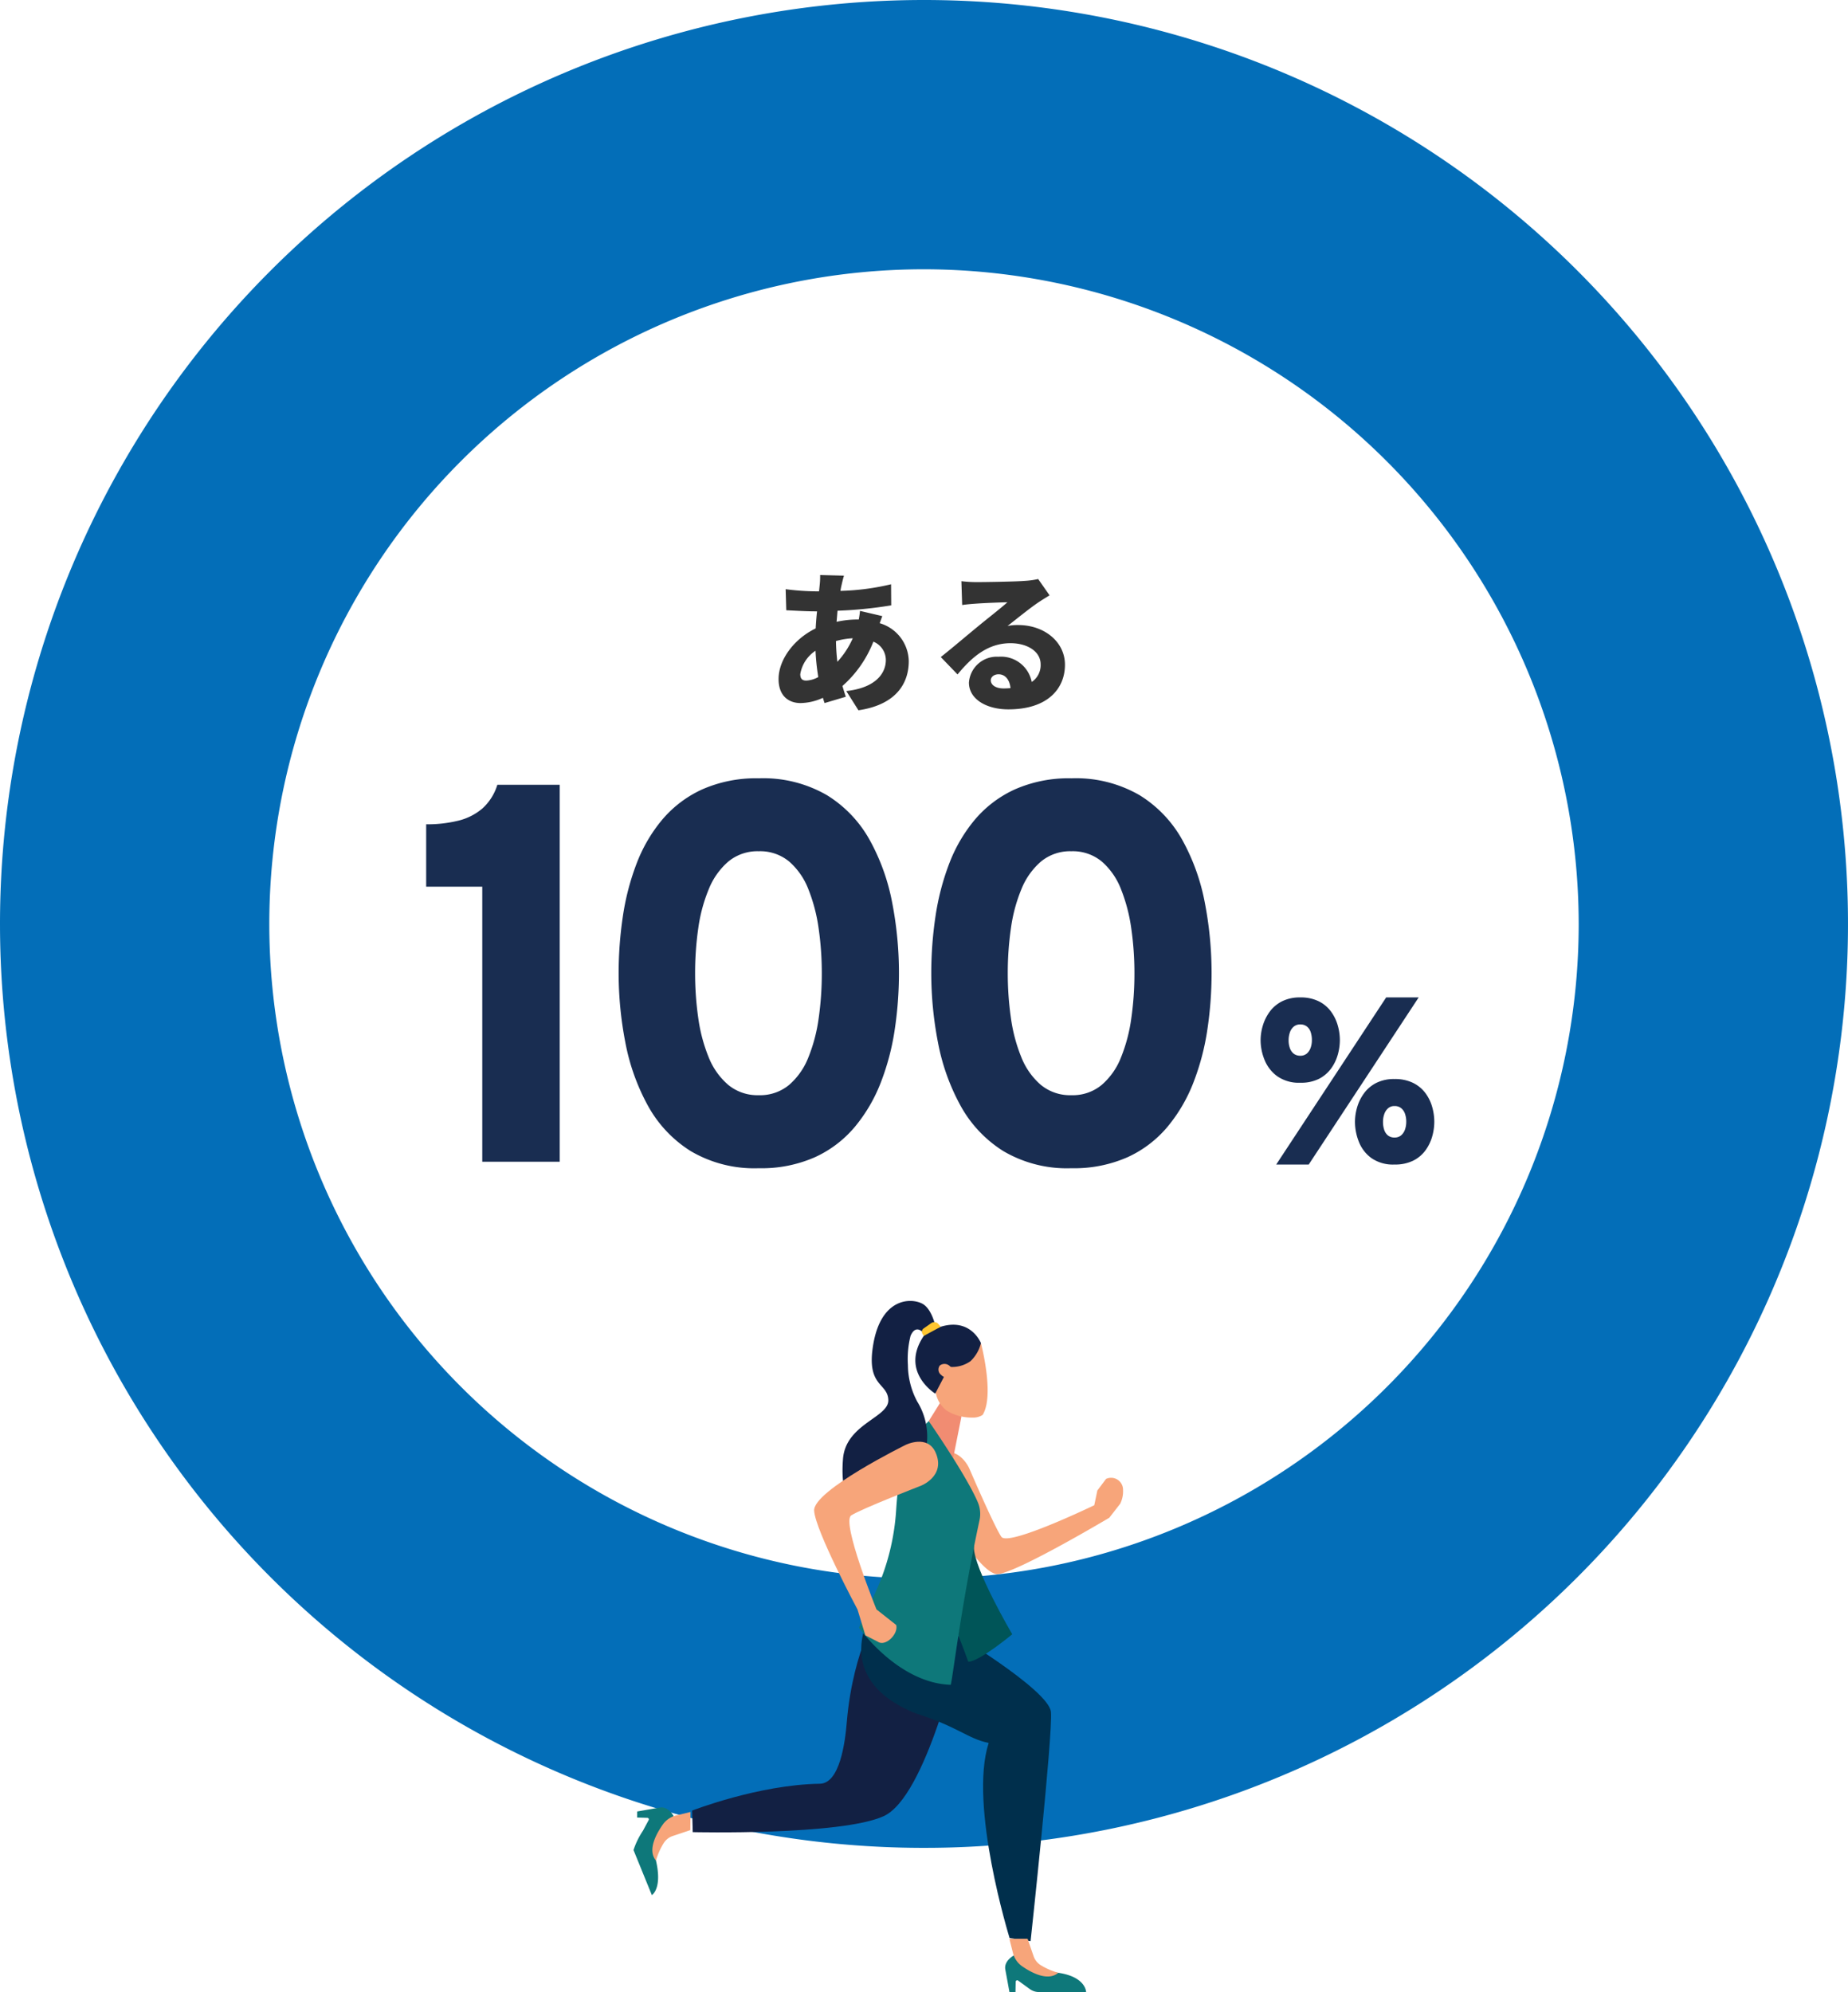
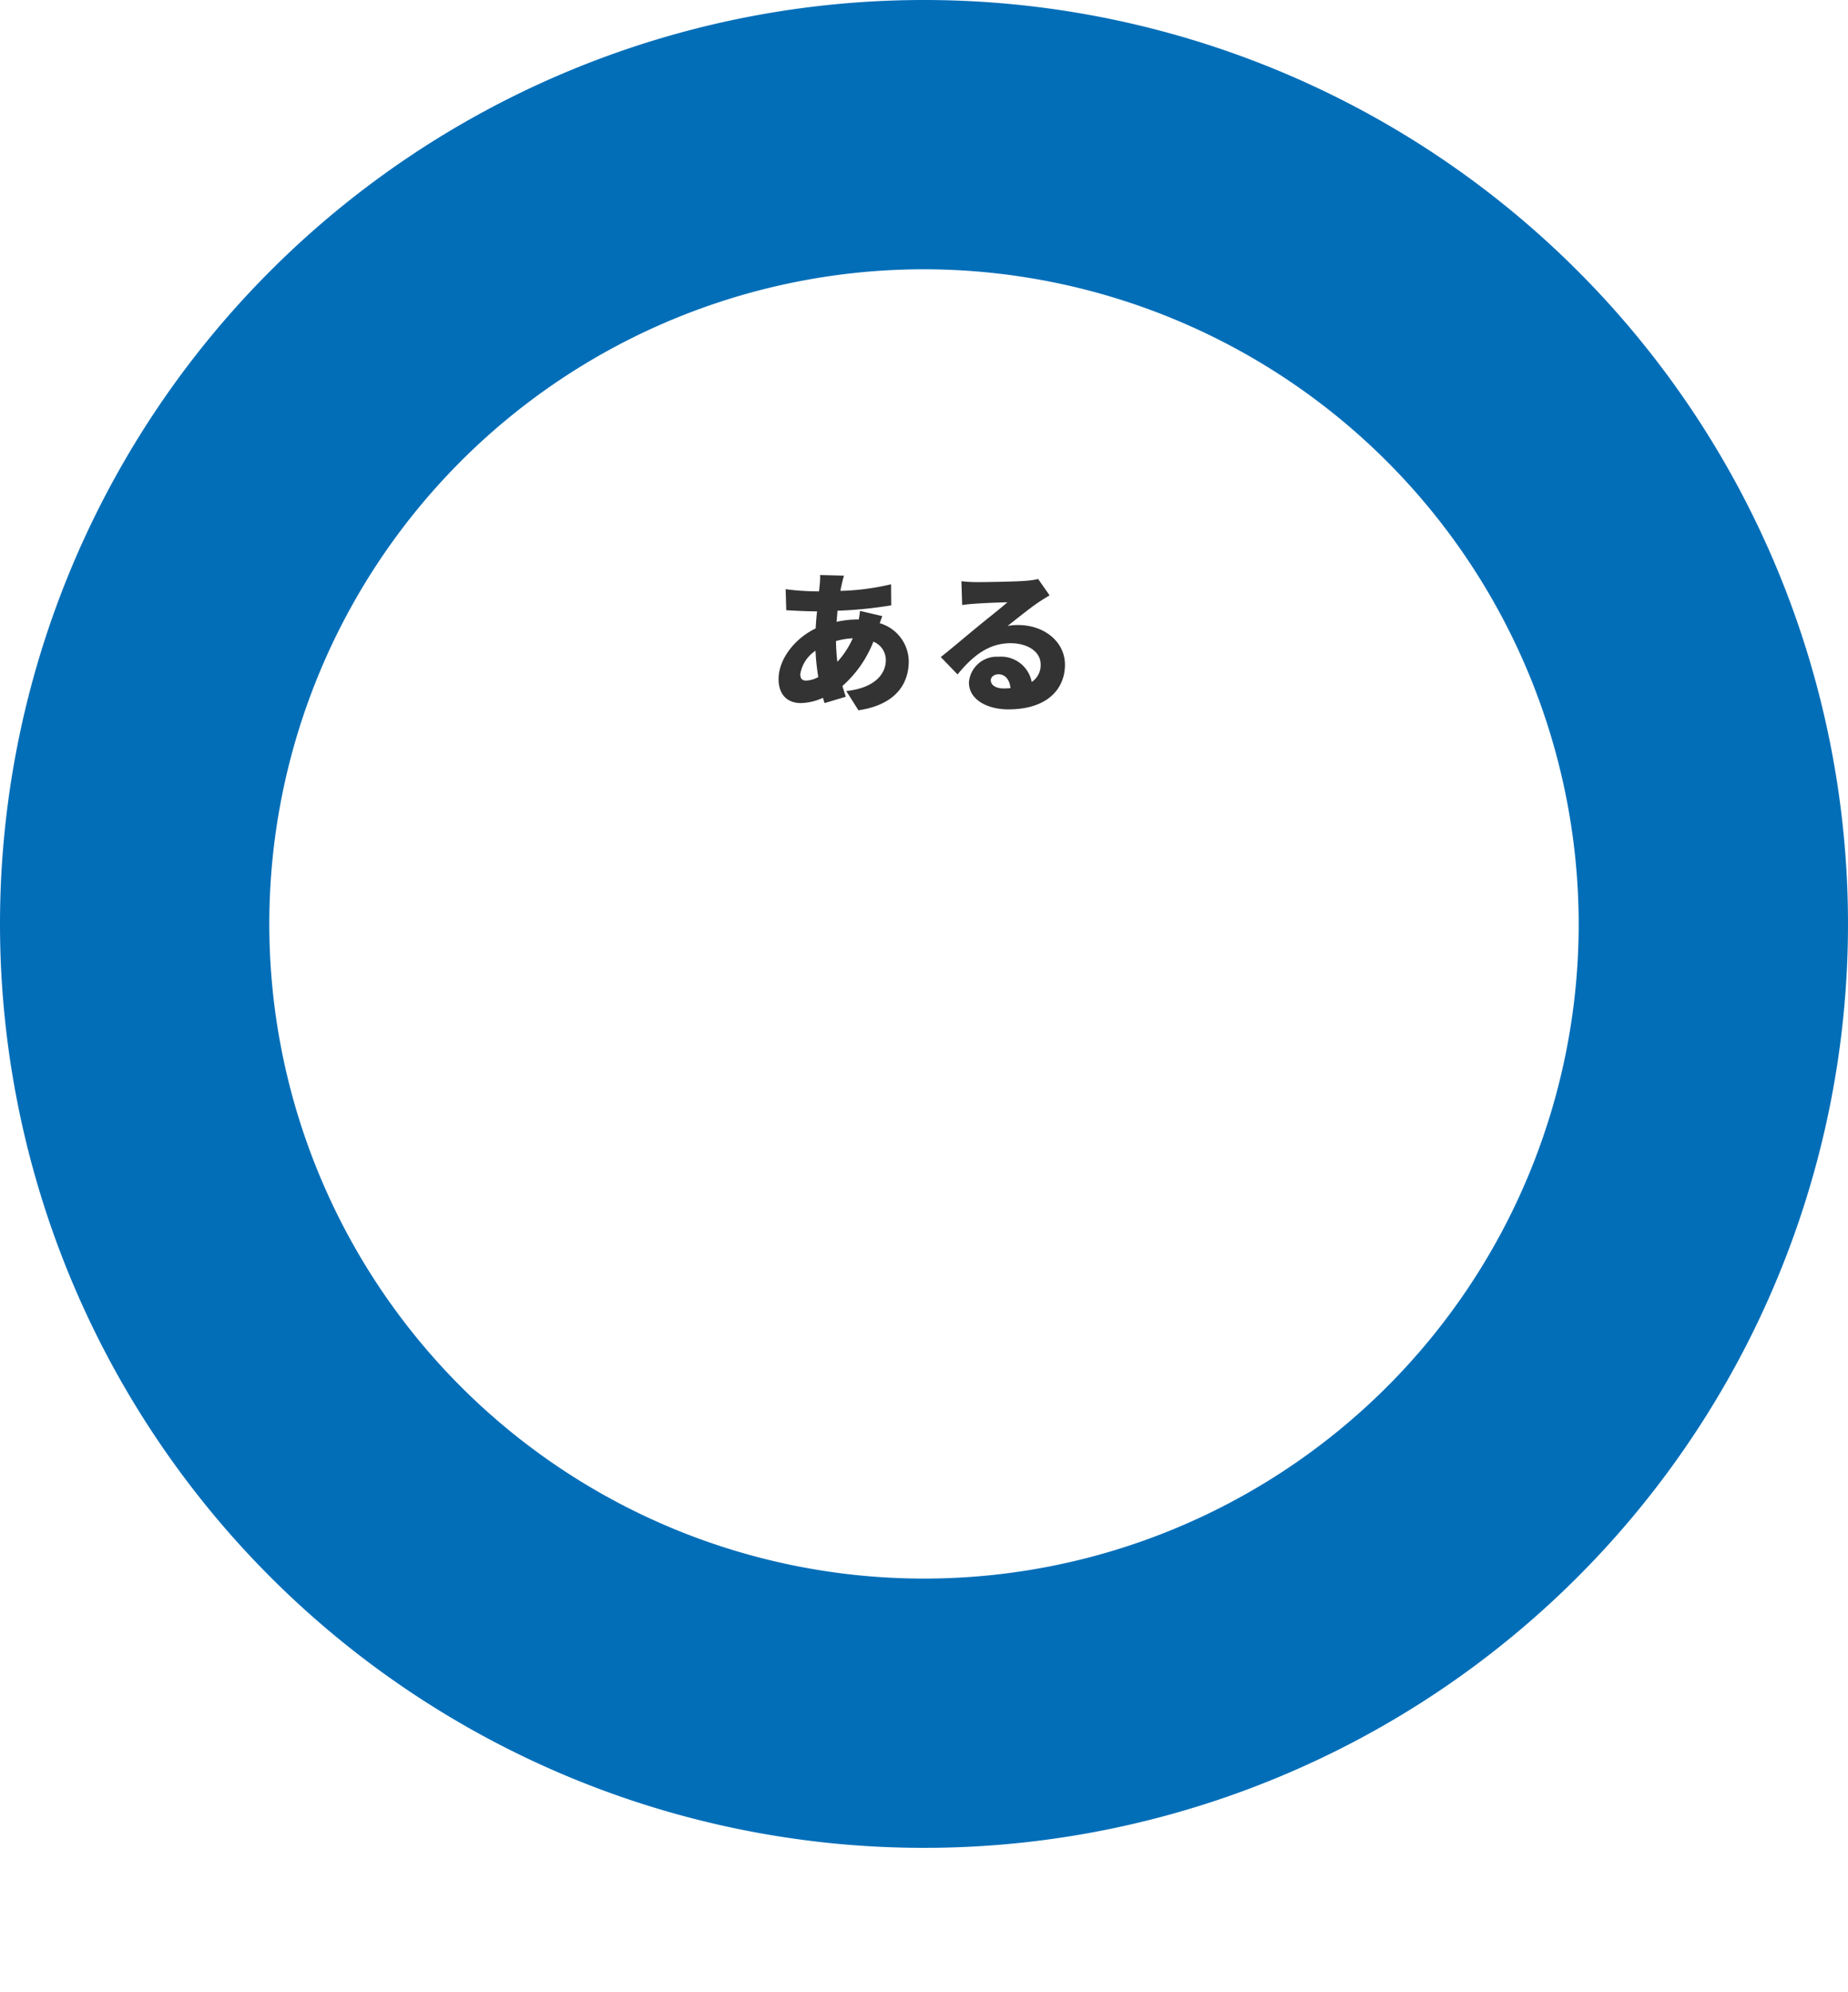
<svg xmlns="http://www.w3.org/2000/svg" width="240.176" height="258.913" viewBox="0 0 240.176 258.913">
  <defs>
    <clipPath id="clip-path">
-       <rect id="長方形_9121" data-name="長方形 9121" width="63.625" height="89.825" fill="none" />
-     </clipPath>
+       </clipPath>
  </defs>
  <g id="グループ_10203" data-name="グループ 10203" transform="translate(-579.912 -7215)">
    <path id="楕円形_103" data-name="楕円形 103" d="M120.088,35a85.088,85.088,0,1,0,85.088,85.088A85.184,85.184,0,0,0,120.088,35m0-35A120.088,120.088,0,1,1,0,120.088,120.088,120.088,0,0,1,120.088,0Z" transform="translate(579.912 7215)" fill="#036eb8" />
    <g id="グループ_9660" data-name="グループ 9660" transform="translate(662.247 7384.088)">
      <g id="グループ_9659" data-name="グループ 9659" clip-path="url(#clip-path)">
        <path id="パス_16896" data-name="パス 16896" d="M72.256,36.6s-1.346-3.244-4.364-1.825c-2.422,1.138-.9,3.944-.9,3.944s6.38,11.838,8.989,11.579,14.461-7.321,14.461-7.321l1.414-1.817a3.628,3.628,0,0,0,.371-1.791,1.555,1.555,0,0,0-2.208-1.44L88.887,39.44l-.4,1.912s-11.17,5.392-12.072,4.106-4.16-8.859-4.16-8.859" transform="translate(-28.605 -14.798)" fill="#f7a57a" />
        <path id="パス_16897" data-name="パス 16897" d="M5.222,116.637s-.679-1.318-1.813-1.122l-2.933.509-.007.785,1.331.04a.2.2,0,0,1,.154.319L1.23,118.52A10.183,10.183,0,0,0,0,121.036l2.383,5.854s1.391-.8.535-4.488c-.825-3.552,2.3-5.767,2.3-5.767" transform="translate(0 -49.664)" fill="#0e787a" />
        <path id="パス_16898" data-name="パス 16898" d="M9.229,118.894l-2.279.761a2.237,2.237,0,0,0-1.165.9,9.008,9.008,0,0,0-1.02,2.295c-1.133-1.351.035-3.475.893-4.688a2.989,2.989,0,0,1,1.74-1.178l1.854-.45Z" transform="translate(-1.847 -50.111)" fill="#f7a57a" />
        <path id="パス_16899" data-name="パス 16899" d="M37.956,69.359s-3.686,5.551-4.49,15.22c-.216,2.6-.9,7.959-3.505,8-7.954.119-16.594,3.489-16.594,3.489l.078,2.8s19.266.459,24.819-2.078S48.1,75.147,48.1,75.147Z" transform="translate(-5.748 -29.825)" fill="#122043" />
-         <path id="パス_16900" data-name="パス 16900" d="M63.293,73.233S76.32,80.975,76.58,83.881s-2.649,29.783-2.649,29.783l-2.729-.406S65.856,95.982,68.485,87.9c-2.742-.56-3.9-2.071-9.518-3.858-11.308-4.6-5.614-13.233-5.614-13.233Z" transform="translate(-22.326 -30.448)" fill="#002f4c" />
        <path id="パス_16901" data-name="パス 16901" d="M71.562,24.917l-1.171,5.9L67.31,25.507l1.562-2.5Z" transform="translate(-28.944 -9.893)" fill="#f18c72" />
-         <path id="パス_16902" data-name="パス 16902" d="M85.863,149.256s-1.312.691-1.105,1.823l.536,2.928h.786l.027-1.331a.2.2,0,0,1,.317-.157l1.524,1.108a1.993,1.993,0,0,0,1.172.381h6.137s0-1.964-3.607-2.5a13.185,13.185,0,0,1-5.787-2.251" transform="translate(-36.437 -64.182)" fill="#0e787a" />
        <path id="パス_16903" data-name="パス 16903" d="M88.073,145.437l.781,2.272a2.24,2.24,0,0,0,.911,1.157,8.988,8.988,0,0,0,2.3,1c-1.341,1.145-3.476,0-4.7-.849a2.988,2.988,0,0,1-1.193-1.729l-.467-1.85Z" transform="translate(-36.858 -62.54)" fill="#f7a57a" />
        <path id="パス_16904" data-name="パス 16904" d="M75.449,55.771c-.093,2.724,4.978,11.366,4.978,11.366s-4.286,3.571-5.714,3.571c-1.272-3.547-2.143-5.428-2.143-5.428s2.971-12.233,2.878-9.509" transform="translate(-31.206 -23.812)" fill="#005558" />
        <path id="パス_16905" data-name="パス 16905" d="M73.628,19.293a2.213,2.213,0,0,0,1.326-.345c1.585-2.527-.221-9.338-.221-9.338L68.98,10.643,68.8,15.207a3.833,3.833,0,0,0,1.438,3.149,6.15,6.15,0,0,0,3.394.938" transform="translate(-29.582 -4.133)" fill="#f7a57a" />
        <path id="パス_16906" data-name="パス 16906" d="M60.466,27.393s4.953,7.142,6.4,10.6a3.851,3.851,0,0,1,.2,2.291c-2.411,11.222-3.4,19.96-3.735,21.388C56.466,61.461,51.4,54.247,51.4,54.247s1.032-2.152,2.183-4.678a30.264,30.264,0,0,0,2.646-10.543,60.3,60.3,0,0,1,1.171-8.562Z" transform="translate(-22.1 -11.779)" fill="#0e787a" />
        <path id="パス_16907" data-name="パス 16907" d="M59.7,3.182S59.24.949,57.969.329c-1.611-.786-5.254-.558-6.289,5.149s1.827,5.086,1.928,7.385-5.535,3.1-5.892,7.674.964,5.5.964,5.5A39.728,39.728,0,0,0,52.915,24.5c.848-1.024.776,1.119.923.153a3.524,3.524,0,0,1,1.5-2.381c1.12-.767,2.979-2.084,3.3-3.947a8.672,8.672,0,0,0-1.268-5.239,10.16,10.16,0,0,1-1.216-4.741,12.336,12.336,0,0,1,.342-3.8c.621-1.453,1.468-.575,1.468-.575Z" transform="translate(-20.492 0)" fill="#122043" />
        <path id="パス_16908" data-name="パス 16908" d="M72.786,7.811s-1.451-3.727-5.94-1.864a5.268,5.268,0,0,0-1.489.932c-3.143,4.66,1.489,7.5,1.489,7.5l1.817-3.481a4.126,4.126,0,0,0,2.764-.733,4.781,4.781,0,0,0,1.358-2.35" transform="translate(-27.634 -2.333)" fill="#122043" />
        <path id="パス_16909" data-name="パス 16909" d="M69.715,14.559a1,1,0,0,1,1.33.13.865.865,0,0,1,.178,1.246,1,1,0,0,1-1.331-.131.865.865,0,0,1-.178-1.245" transform="translate(-29.894 -6.176)" fill="#f7a57a" />
-         <path id="パス_16910" data-name="パス 16910" d="M68.2,5.438l-.31-.36a.69.69,0,0,0-.917-.116l-1,.7a.517.517,0,0,0-.142.7L66,6.627Z" transform="translate(-28.273 -2.081)" fill="#ffc630" />
-         <path id="パス_16911" data-name="パス 16911" d="M55.007,37.851s3.291-1.225,1.984-4.294c-1.049-2.463-3.908-1.042-3.908-1.042s-12.064,5.942-11.9,8.559,5.637,12.841,5.637,12.841l1.022,3.357c.026.02,1.565.8,1.591.815.99.724,2.721-.967,2.42-2.155L49.283,53.9S44.683,42.538,46,41.684s9.005-3.833,9.005-3.833" transform="translate(-17.708 -13.807)" fill="#f7a57a" />
+         <path id="パス_16910" data-name="パス 16910" d="M68.2,5.438l-.31-.36a.69.69,0,0,0-.917-.116l-1,.7L66,6.627Z" transform="translate(-28.273 -2.081)" fill="#ffc630" />
      </g>
    </g>
    <path id="パス_17250" data-name="パス 17250" d="M-11.26-4.98a26.545,26.545,0,0,1-.18-2.7,9.723,9.723,0,0,1,2.18-.36A11.109,11.109,0,0,1-11.26-4.98ZM-15.3-2.54c-.58,0-.78-.3-.78-.84A4.53,4.53,0,0,1-14.1-6.42,29.422,29.422,0,0,0-13.74-3,3.564,3.564,0,0,1-15.3-2.54Zm6.98-9.06a10.68,10.68,0,0,1-.16,1.12H-8.6a12.551,12.551,0,0,0-2.76.3l.12-1.44a54.771,54.771,0,0,0,6.98-.7l-.02-2.74a31.554,31.554,0,0,1-6.58.86c.04-.28.1-.56.16-.82.08-.34.16-.7.3-1.16l-3.1-.08a9.576,9.576,0,0,1-.06,1.32l-.08.8h-.48a32.289,32.289,0,0,1-3.86-.28l.08,2.74c.98.04,2.52.14,3.68.14h.32c-.08.72-.14,1.48-.18,2.22-2.78,1.34-4.82,4.04-4.82,6.58,0,2.2,1.32,3.12,2.86,3.12a7.173,7.173,0,0,0,2.9-.68c.08.24.14.48.22.68l2.76-.82c-.16-.46-.3-.92-.44-1.4A14.9,14.9,0,0,0-6.58-7.6,2.575,2.575,0,0,1-4.96-5.2c0,1.6-1.18,3.58-5.14,4.02l1.58,2.5c5-.74,6.54-3.6,6.54-6.38A5.24,5.24,0,0,0-5.76-10c.14-.36.26-.72.34-.92ZM10.34-1.52c-1,0-1.66-.44-1.66-1.06,0-.4.38-.78,1.02-.78.84,0,1.44.7,1.54,1.8C10.96-1.54,10.66-1.52,10.34-1.52Zm4.5-14.22a10.541,10.541,0,0,1-1.76.24c-1.18.1-5.14.16-6.2.16a16.611,16.611,0,0,1-2.02-.12l.1,3.1c.48-.08,1.18-.14,1.78-.18,1.06-.08,3.1-.16,4.1-.18-.96.86-2.8,2.28-3.9,3.2C5.76-8.56,3.46-6.6,2.18-5.6L4.36-3.34C6.26-5.66,8.34-7.4,11.24-7.4c2.18,0,3.92,1.06,3.92,2.76A2.629,2.629,0,0,1,14-2.36,4.062,4.062,0,0,0,9.68-5.64,3.625,3.625,0,0,0,5.84-2.28C5.84-.1,8.16,1.2,10.96,1.2c5.12,0,7.36-2.7,7.36-5.8,0-2.98-2.68-5.16-6.08-5.16a6.665,6.665,0,0,0-1.38.12c1.08-.84,2.82-2.26,3.94-3.02.5-.34,1-.64,1.52-.96Z" transform="translate(700 7306)" fill="#333" />
-     <path id="パス_17251" data-name="パス 17251" d="M9.59,0V-35.756H2.3v-8.106a16.907,16.907,0,0,0,4.179-.472,7.543,7.543,0,0,0,3.136-1.593A6.818,6.818,0,0,0,11.55-49h8.106V0ZM45.528.84a16.285,16.285,0,0,1-8.859-2.233,16.113,16.113,0,0,1-5.575-5.94,27.771,27.771,0,0,1-2.912-8.19,47.134,47.134,0,0,1-.868-8.977,50.05,50.05,0,0,1,.542-7.353,32.358,32.358,0,0,1,1.788-6.895,19.9,19.9,0,0,1,3.346-5.73,14.865,14.865,0,0,1,5.2-3.927,17.327,17.327,0,0,1,7.34-1.435,16.506,16.506,0,0,1,8.859,2.195,15.9,15.9,0,0,1,5.575,5.862,27.271,27.271,0,0,1,2.912,8.162,47.976,47.976,0,0,1,.868,9.121,49.263,49.263,0,0,1-.546,7.311,31.844,31.844,0,0,1-1.81,6.881A20.636,20.636,0,0,1,58.023-4.55,14.756,14.756,0,0,1,52.843-.6,17.189,17.189,0,0,1,45.528.84Zm0-9.492a5.9,5.9,0,0,0,3.927-1.326,9.1,9.1,0,0,0,2.513-3.577,21.208,21.208,0,0,0,1.34-5.079,40.921,40.921,0,0,0,.409-5.866,40.664,40.664,0,0,0-.406-5.792,21.934,21.934,0,0,0-1.326-5.1,9.146,9.146,0,0,0-2.5-3.623,5.893,5.893,0,0,0-3.959-1.344,5.942,5.942,0,0,0-3.941,1.326,9.3,9.3,0,0,0-2.548,3.581,20.529,20.529,0,0,0-1.372,5.086,40.643,40.643,0,0,0-.413,5.869,40.715,40.715,0,0,0,.406,5.789,21.117,21.117,0,0,0,1.347,5.1A9.231,9.231,0,0,0,41.549-10,5.974,5.974,0,0,0,45.528-8.652ZM86.156.84A16.285,16.285,0,0,1,77.3-1.393a16.114,16.114,0,0,1-5.575-5.94,27.771,27.771,0,0,1-2.912-8.19,47.135,47.135,0,0,1-.868-8.977,50.05,50.05,0,0,1,.542-7.353,32.359,32.359,0,0,1,1.788-6.895,19.9,19.9,0,0,1,3.346-5.73,14.865,14.865,0,0,1,5.2-3.927,17.327,17.327,0,0,1,7.34-1.435,16.506,16.506,0,0,1,8.859,2.195,15.9,15.9,0,0,1,5.575,5.862,27.27,27.27,0,0,1,2.912,8.162,47.977,47.977,0,0,1,.868,9.121,49.263,49.263,0,0,1-.546,7.311,31.844,31.844,0,0,1-1.81,6.881A20.636,20.636,0,0,1,98.651-4.55,14.756,14.756,0,0,1,93.471-.6,17.189,17.189,0,0,1,86.156.84Zm0-9.492a5.9,5.9,0,0,0,3.927-1.326A9.1,9.1,0,0,0,92.6-13.555a21.207,21.207,0,0,0,1.34-5.079,40.921,40.921,0,0,0,.409-5.866,40.664,40.664,0,0,0-.406-5.792,21.934,21.934,0,0,0-1.326-5.1,9.146,9.146,0,0,0-2.5-3.623,5.893,5.893,0,0,0-3.959-1.344,5.942,5.942,0,0,0-3.941,1.326,9.3,9.3,0,0,0-2.548,3.581A20.529,20.529,0,0,0,78.3-30.369a40.643,40.643,0,0,0-.413,5.869,40.714,40.714,0,0,0,.406,5.789,21.117,21.117,0,0,0,1.347,5.1A9.231,9.231,0,0,0,82.176-10,5.974,5.974,0,0,0,86.156-8.652ZM112.774.36l14.292-21.72h4.224L117,.36Zm3.138-10.632a4.9,4.9,0,0,1-3.014-.852,4.879,4.879,0,0,1-1.644-2.13,6.854,6.854,0,0,1-.508-2.55,6.7,6.7,0,0,1,.279-1.86,5.911,5.911,0,0,1,.883-1.81,4.494,4.494,0,0,1,1.594-1.365,5.123,5.123,0,0,1,2.409-.521,5.249,5.249,0,0,1,2.385.5,4.377,4.377,0,0,1,1.586,1.317,5.642,5.642,0,0,1,.885,1.8,7.015,7.015,0,0,1,.28,1.947,7.013,7.013,0,0,1-.265,1.86,5.62,5.62,0,0,1-.862,1.8,4.494,4.494,0,0,1-1.58,1.353A5.14,5.14,0,0,1,115.912-10.272Zm0-3.51a1.243,1.243,0,0,0,.84-.283,1.724,1.724,0,0,0,.495-.744,2.927,2.927,0,0,0,.165-.994,3.163,3.163,0,0,0-.165-1.071,1.524,1.524,0,0,0-.5-.717,1.33,1.33,0,0,0-.833-.258,1.285,1.285,0,0,0-.864.287,1.7,1.7,0,0,0-.5.753,3.047,3.047,0,0,0-.162,1.007,2.986,2.986,0,0,0,.17,1.05,1.57,1.57,0,0,0,.506.713A1.348,1.348,0,0,0,115.912-13.782ZM128.152.36a4.907,4.907,0,0,1-3.015-.846,4.774,4.774,0,0,1-1.625-2.124,7.09,7.09,0,0,1-.5-2.586,6.831,6.831,0,0,1,.273-1.86,5.807,5.807,0,0,1,.878-1.811,4.511,4.511,0,0,1,1.587-1.365,5.071,5.071,0,0,1,2.4-.52,5.3,5.3,0,0,1,2.4.495,4.441,4.441,0,0,1,1.6,1.311,5.5,5.5,0,0,1,.891,1.8,7.077,7.077,0,0,1,.28,1.953,7.055,7.055,0,0,1-.271,1.9,5.692,5.692,0,0,1-.87,1.8,4.385,4.385,0,0,1-1.587,1.341A5.287,5.287,0,0,1,128.152.36Zm0-3.51a1.272,1.272,0,0,0,.861-.289,1.728,1.728,0,0,0,.5-.756,3,3,0,0,0,.163-1,3.023,3.023,0,0,0-.171-1.059A1.607,1.607,0,0,0,129-6.978a1.327,1.327,0,0,0-.846-.264,1.224,1.224,0,0,0-.843.293,1.776,1.776,0,0,0-.493.759,2.985,2.985,0,0,0-.163.994,3.22,3.22,0,0,0,.159,1.056,1.558,1.558,0,0,0,.489.724A1.317,1.317,0,0,0,128.152-3.15Z" transform="translate(633 7366)" fill="#192d51" />
  </g>
</svg>